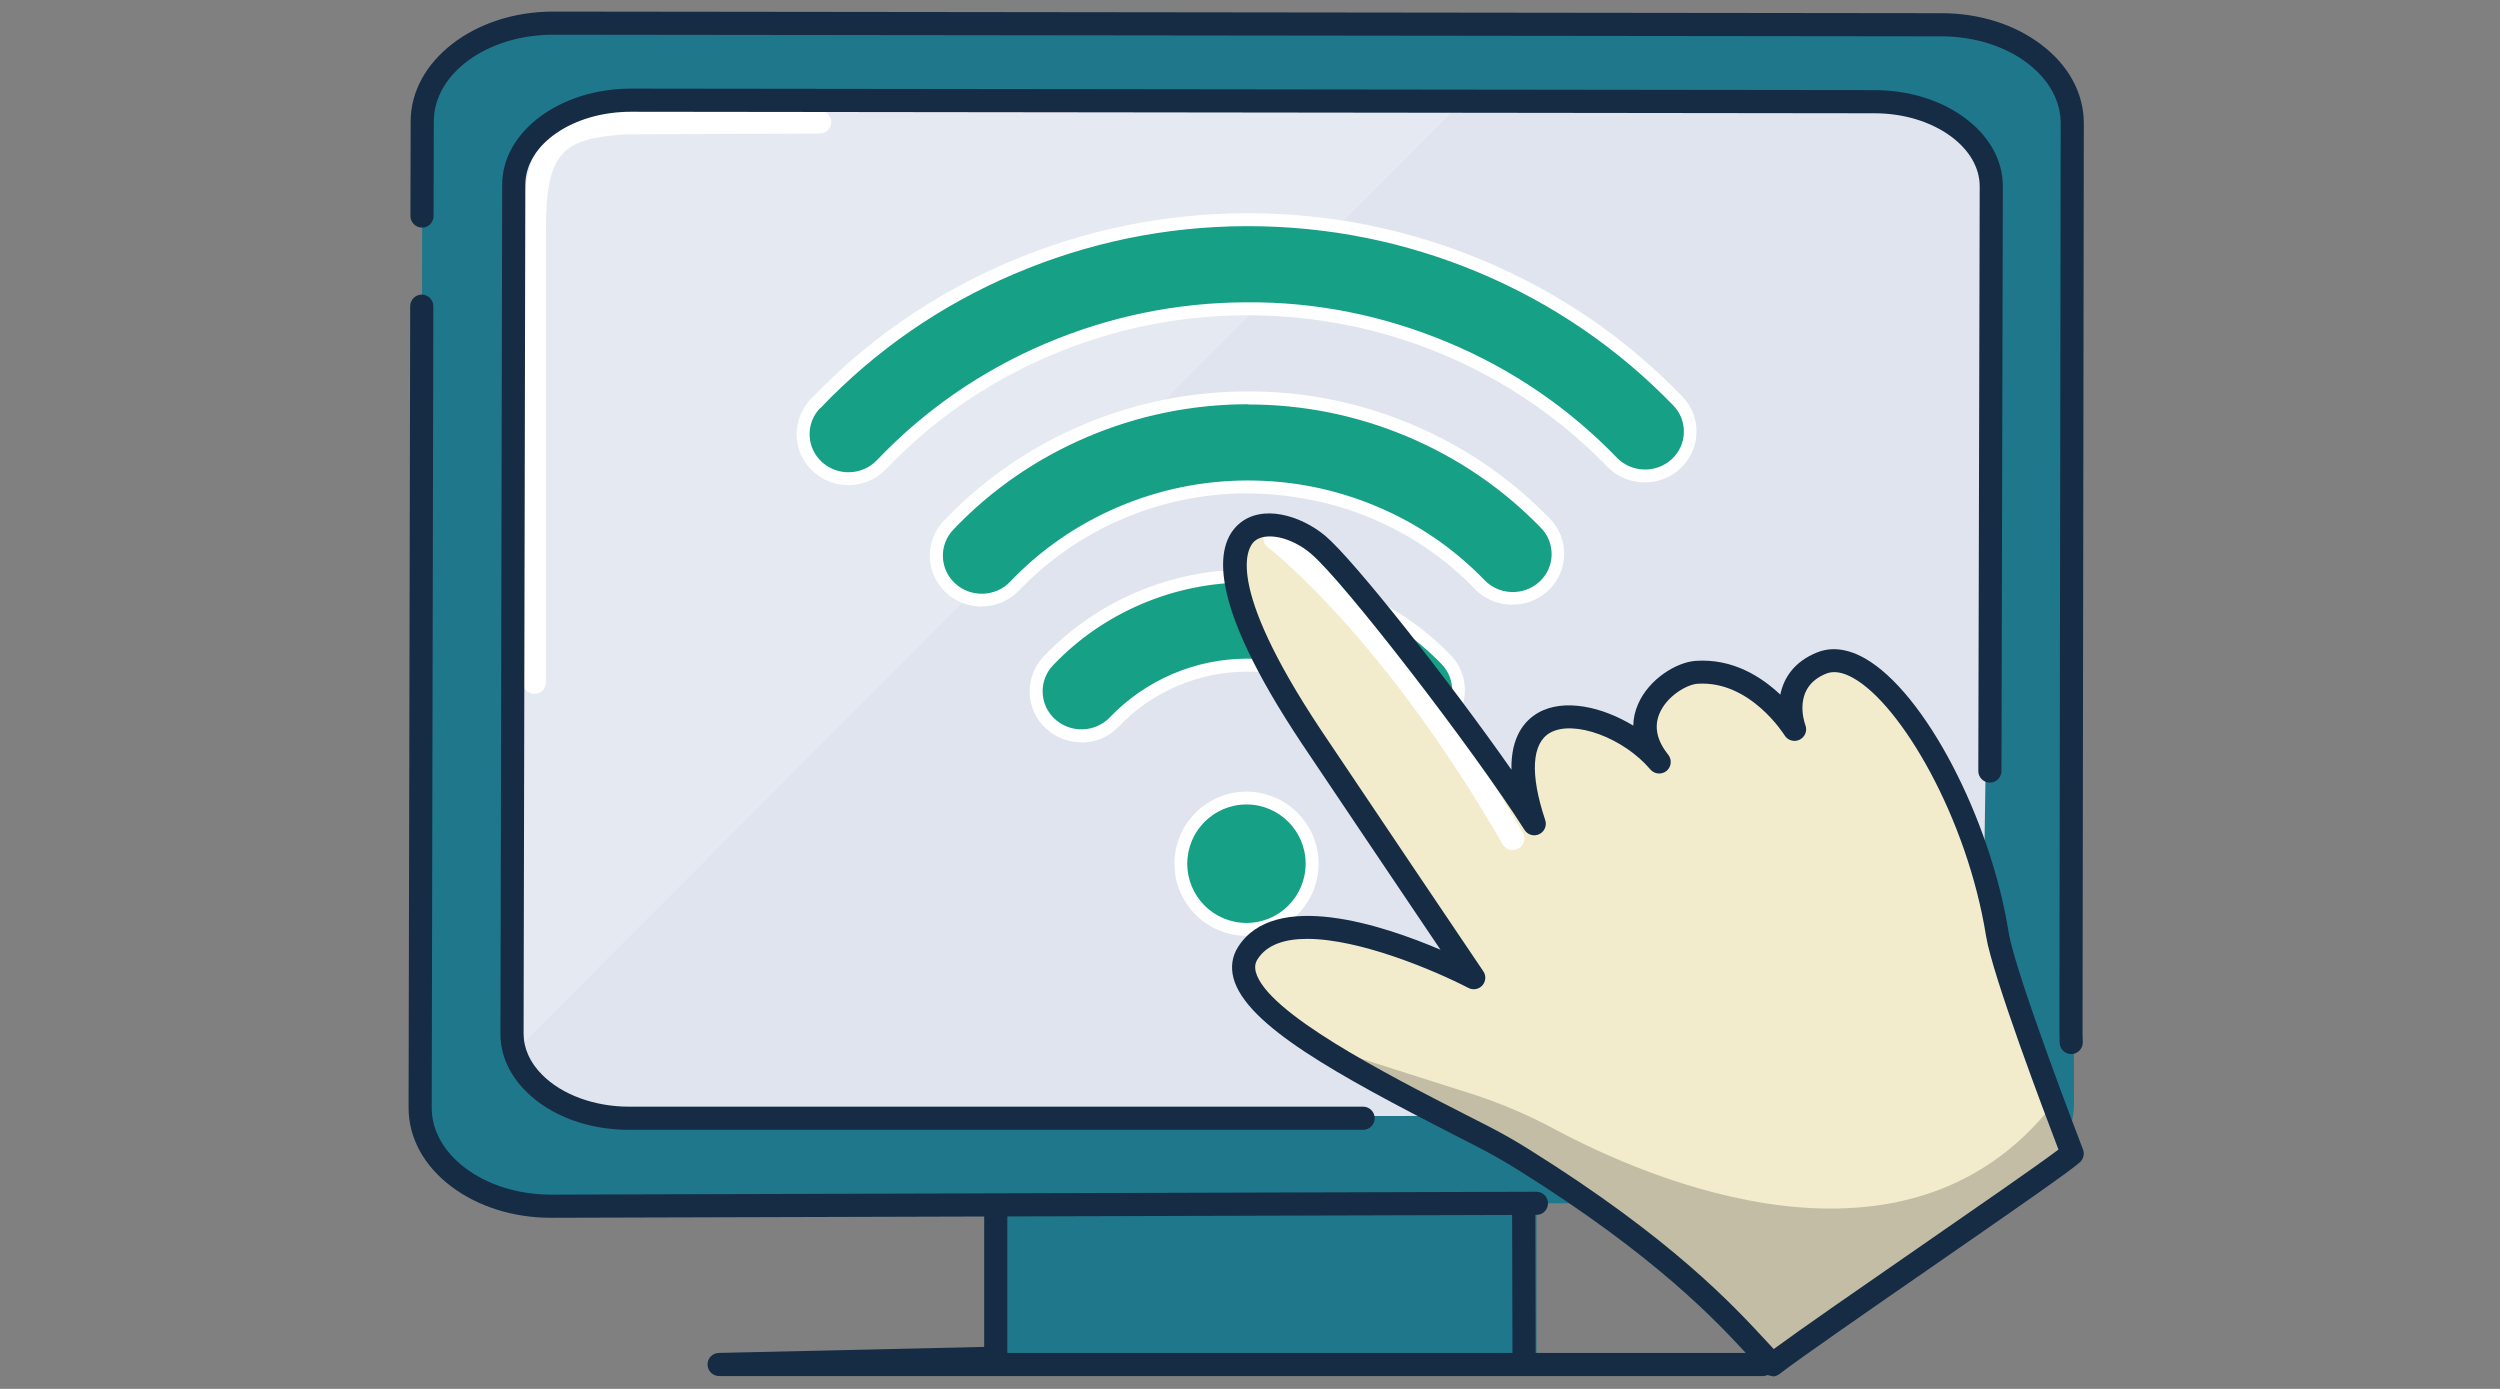
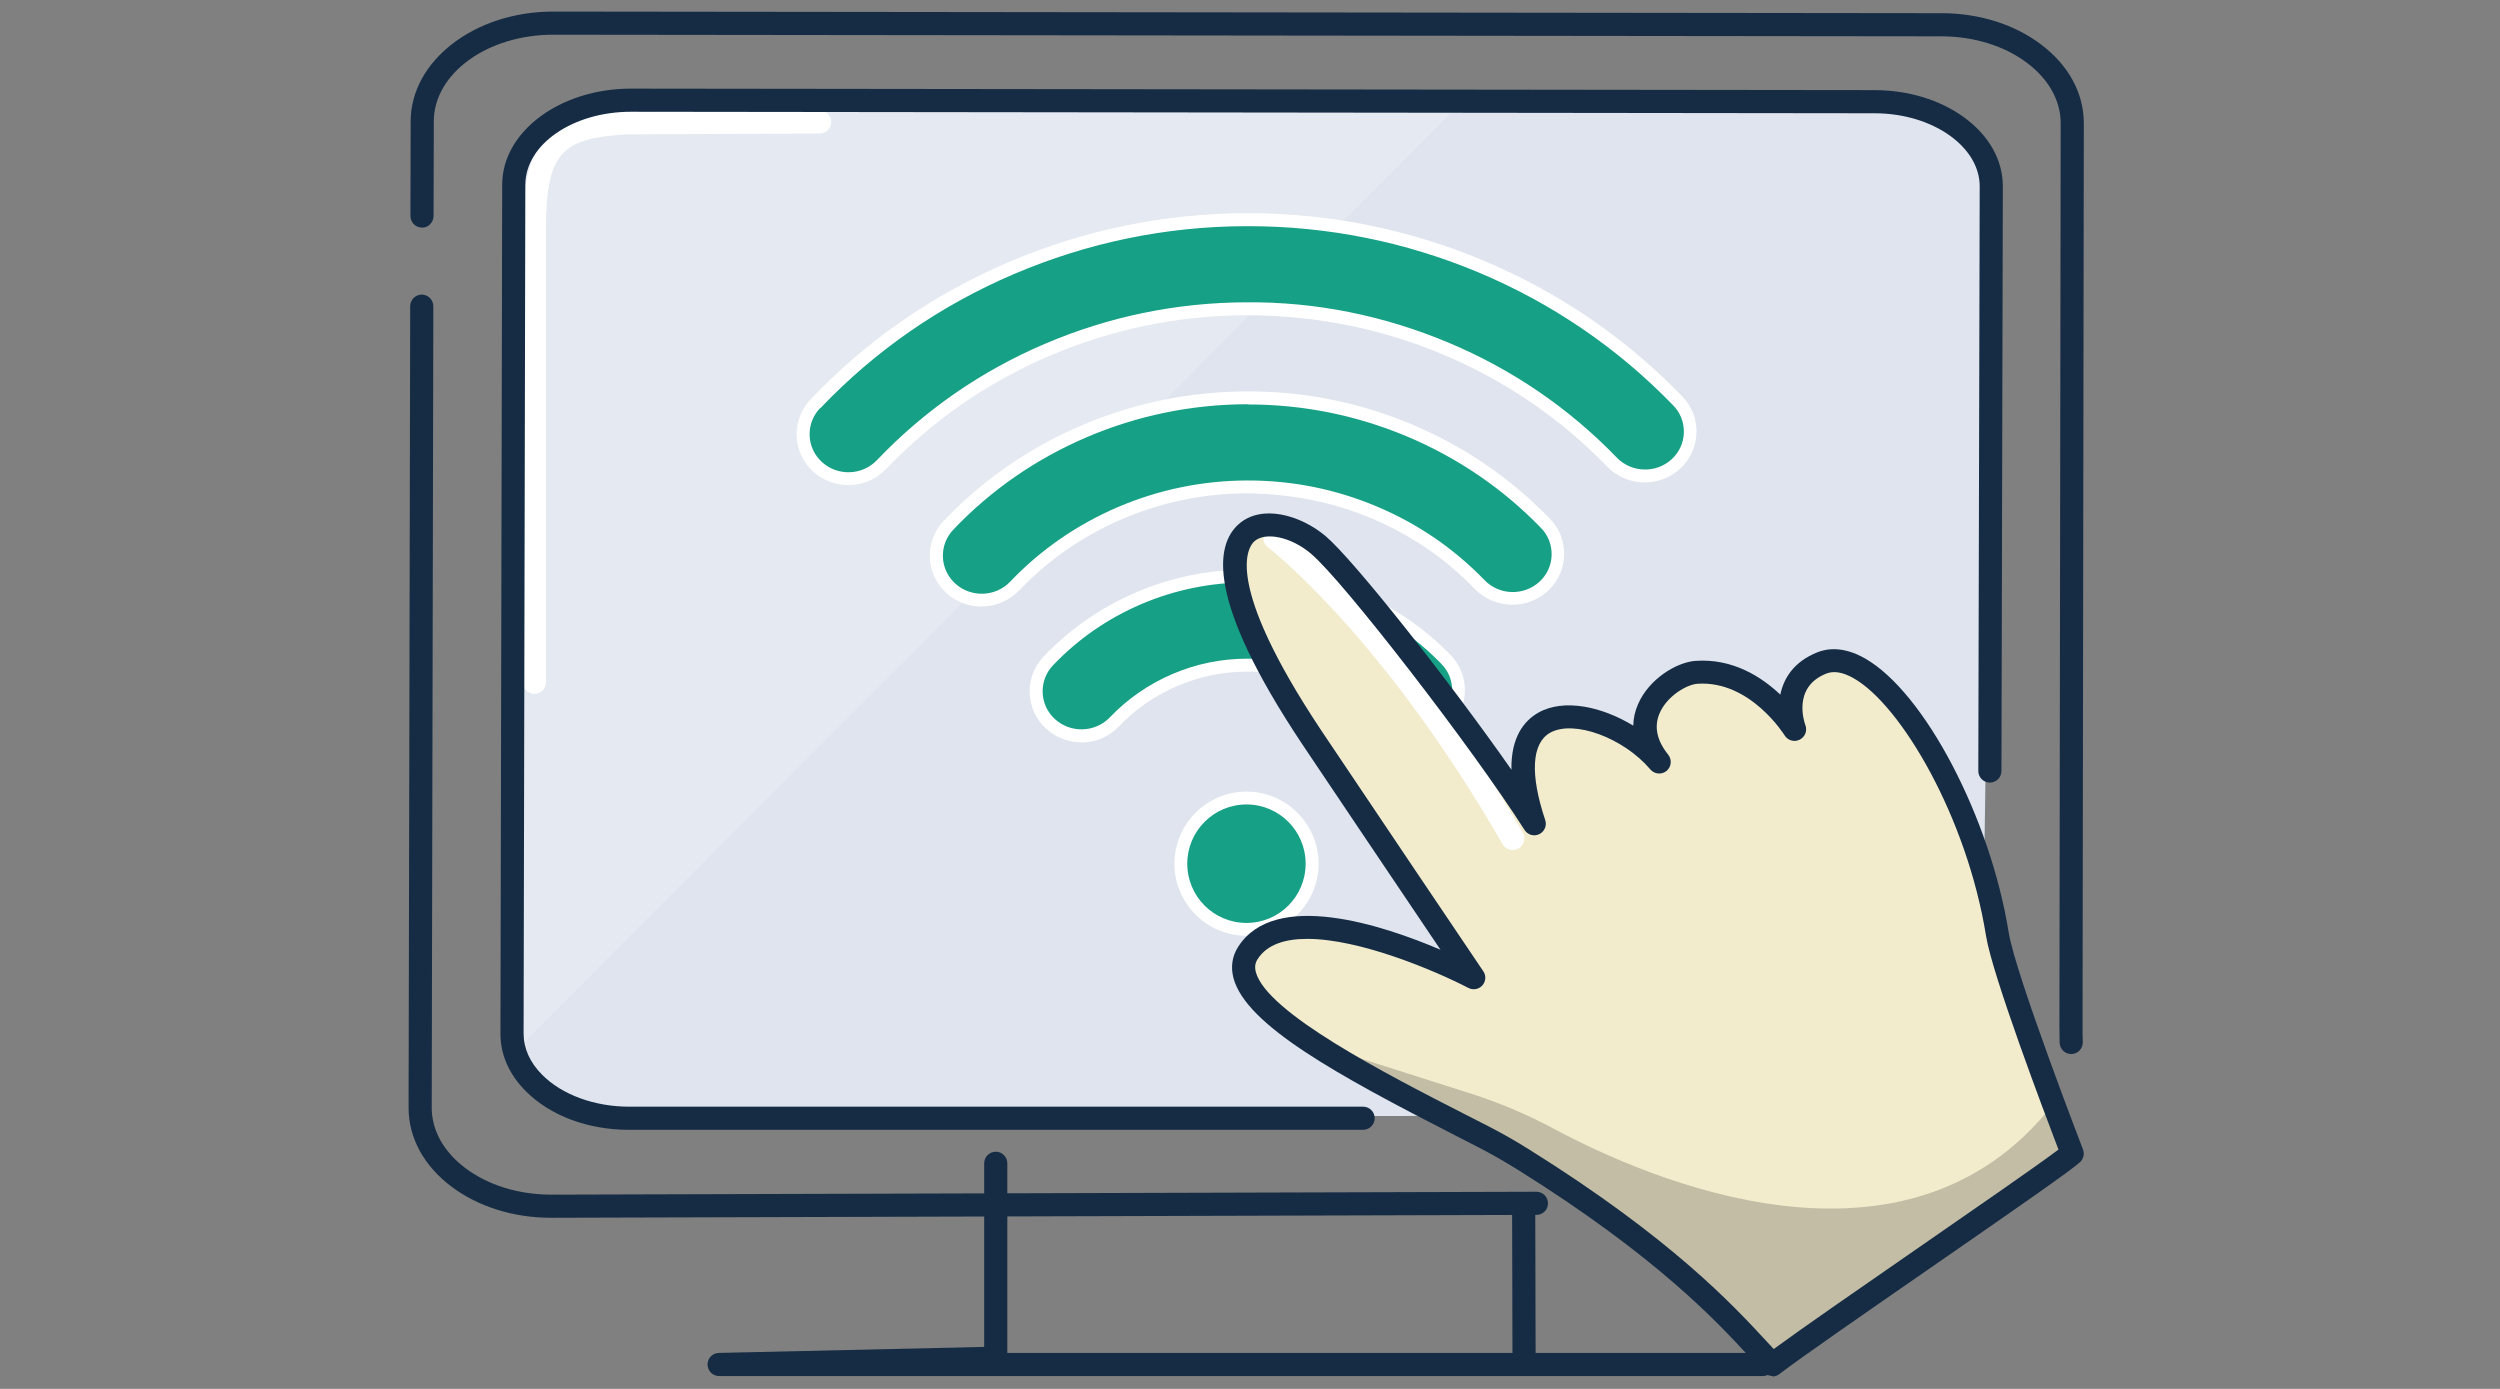
<svg xmlns="http://www.w3.org/2000/svg" width="216" height="120" viewBox="0 0 216 120" fill="none">
  <rect x="0" y="0" width="216" height="120" fill="#808080" stroke="none" />
-   <path d="M132.759 97.789H86.045V117.342H132.759V97.789Z" fill="#1F778B" />
  <path d="M152.311 118.891H62.132C61.582 118.891 61.142 118.451 61.132 117.902C61.122 117.352 61.562 116.902 62.112 116.892L85.034 116.372V100.507C85.034 99.958 85.484 99.508 86.034 99.508C86.583 99.508 87.033 99.958 87.033 100.507V116.892H152.311C152.861 116.892 153.311 117.342 153.311 117.892C153.311 118.441 152.861 118.891 152.311 118.891Z" fill="#152C44" />
-   <path d="M167.888 103.865C174.136 103.865 179.194 100.057 179.194 95.368L179.054 10.647C179.054 5.959 174.006 2.15 167.768 2.14L47.819 2C41.571 2 36.502 5.789 36.492 10.477L36.312 95.708C36.312 100.397 41.361 104.205 47.599 104.215L167.888 103.865Z" fill="#1F778B" />
  <path d="M171.213 89.851C171.213 93.959 166.425 96.299 160.837 96.299L54.343 96.618C49.335 96.618 45.636 95.109 44.836 91.58C44.766 91.31 44.726 91.03 44.706 90.74V90.721C44.706 90.6 44.696 90.46 44.696 90.331V85.852L44.866 15.586V15.526C44.916 11.437 49.435 8.138 54.993 8.148L126.918 8.228H127.498L162.206 8.258C167.795 8.268 172.303 11.607 172.303 15.716L171.213 89.841V89.851Z" fill="#DFE4EE" />
  <path d="M46.176 59.952C45.627 59.952 45.177 59.502 45.177 58.952V19.846C45.177 12.348 47.156 10.049 54.014 9.609L70.818 9.539C71.368 9.539 71.818 9.979 71.818 10.539C71.818 11.088 71.378 11.538 70.818 11.538L54.074 11.608C48.656 11.968 47.166 13.028 47.166 19.856V58.952C47.166 59.502 46.716 59.952 46.166 59.952H46.176Z" fill="white" />
  <path d="M47.597 105.216C44.358 105.216 41.309 104.256 38.999 102.517C36.61 100.718 35.301 98.298 35.301 95.709L35.441 26.453C35.441 25.903 35.891 25.453 36.44 25.453C36.99 25.453 37.44 25.903 37.44 26.453L37.3 95.709C37.3 97.659 38.33 99.508 40.199 100.918C42.158 102.397 44.788 103.207 47.587 103.217L132.748 102.967C133.298 102.967 133.747 103.417 133.747 103.966C133.747 104.516 133.308 104.966 132.748 104.966L47.577 105.216H47.597Z" fill="#152C44" />
  <path d="M178.952 91.07C178.412 91.07 177.963 90.63 177.953 90.09C177.953 89.64 177.933 89.19 177.933 88.74L178.043 10.647C178.043 8.697 177.013 6.848 175.144 5.438C173.184 3.959 170.555 3.149 167.756 3.139L47.807 2.999H47.787C42.109 2.999 37.49 6.348 37.48 10.477L37.46 18.664C37.46 19.214 36.99 19.694 36.461 19.664C35.911 19.664 35.461 19.214 35.461 18.664L35.481 10.477C35.491 5.249 41.009 1 47.787 1H47.807L167.756 1.14C170.995 1.14 174.044 2.1 176.343 3.839C178.732 5.638 180.042 8.058 180.042 10.647L179.932 88.74C179.932 89.18 179.932 89.61 179.952 90.05C179.962 90.6 179.522 91.059 178.972 91.07H178.952Z" fill="#152C44" />
  <g opacity="0.2">
    <path d="M126.48 8.656L44.838 90.499L44.708 90.628V89.639L44.868 14.514V14.454C44.918 10.366 48.977 8.656 54.535 8.666H126.49L126.48 8.656Z" fill="white" />
  </g>
  <path d="M117.774 97.616H54.346C50.787 97.616 47.538 96.396 45.429 94.277C43.989 92.837 43.229 91.108 43.239 89.299L43.389 15.953C43.389 11.375 48.388 7.656 54.516 7.656H54.535L161.939 7.786C164.848 7.786 167.597 8.616 169.676 10.125C171.856 11.705 173.045 13.824 173.045 16.103L172.925 66.616C172.925 67.166 172.475 67.616 171.926 67.616C171.376 67.616 170.926 67.166 170.926 66.616L171.046 16.103C171.046 14.484 170.146 12.934 168.507 11.745C166.767 10.485 164.428 9.786 161.939 9.786L54.535 9.656H54.516C49.487 9.656 45.399 12.475 45.389 15.953L45.239 89.299C45.239 90.578 45.788 91.808 46.848 92.867C48.557 94.587 51.367 95.616 54.346 95.616H117.774C118.324 95.616 118.774 96.066 118.774 96.616C118.774 97.166 118.324 97.616 117.774 97.616Z" fill="#152C44" />
  <path d="M131.677 118.049C131.127 118.049 130.677 117.599 130.677 117.049L130.647 104.593C130.647 104.044 131.087 103.594 131.647 103.594C132.167 103.604 132.647 104.044 132.647 104.593L132.677 117.049C132.677 117.599 132.237 118.049 131.677 118.049Z" fill="#152C44" />
  <path fill-rule="evenodd" clip-rule="evenodd" d="M107.719 42.077C103.951 42.087 100.232 42.857 96.783 44.336C93.334 45.816 90.225 47.965 87.666 50.654C86.197 52.204 83.727 52.284 82.148 50.844C80.558 49.395 80.469 46.945 81.958 45.386C85.257 41.927 89.246 39.168 93.664 37.269C98.093 35.379 102.871 34.39 107.699 34.38C112.528 34.36 117.306 35.319 121.754 37.179C126.193 39.038 130.202 41.777 133.52 45.216C135.02 46.765 134.94 49.215 133.371 50.674C131.801 52.124 129.342 52.054 127.852 50.524C125.263 47.845 122.144 45.716 118.685 44.266C115.227 42.817 111.498 42.077 107.729 42.087L107.719 42.077ZM70.442 34.889C68.952 36.449 69.042 38.898 70.632 40.348C72.211 41.787 74.67 41.707 76.15 40.158C80.179 35.929 85.057 32.55 90.475 30.231C95.893 27.912 101.741 26.702 107.659 26.682C113.577 26.662 119.435 27.832 124.873 30.111C130.312 32.39 135.21 35.739 139.269 39.938C140.748 41.477 143.217 41.537 144.787 40.088C146.366 38.628 146.436 36.179 144.937 34.63C140.138 29.661 134.35 25.713 127.932 23.023C121.515 20.334 114.597 18.955 107.619 18.985C100.642 19.005 93.744 20.434 87.346 23.163C80.948 25.902 75.19 29.891 70.432 34.88L70.442 34.889ZM107.729 49.774C104.51 49.784 101.331 50.444 98.372 51.704C95.423 52.963 92.764 54.803 90.565 57.112C89.076 58.671 89.165 61.121 90.755 62.57C92.334 64.01 94.794 63.93 96.273 62.38C97.743 60.841 99.512 59.611 101.491 58.771C103.461 57.932 105.6 57.492 107.749 57.482C109.908 57.482 112.038 57.902 114.017 58.731C115.996 59.561 117.786 60.781 119.255 62.31C120.735 63.85 123.204 63.91 124.773 62.46C126.353 61.001 126.423 58.551 124.933 57.002C122.714 54.713 120.045 52.893 117.086 51.644C114.127 50.404 110.938 49.764 107.719 49.784L107.729 49.774ZM107.689 80.304C110.818 80.304 113.357 77.765 113.357 74.636C113.357 71.507 110.818 68.968 107.689 68.968C104.56 68.968 102.021 71.507 102.021 74.636C102.021 77.765 104.56 80.304 107.689 80.304Z" fill="#16A085" />
  <path d="M107.698 80.851C104.26 80.851 101.471 78.052 101.471 74.623C101.471 71.194 104.27 68.395 107.698 68.395C111.127 68.395 113.926 71.194 113.926 74.623C113.926 78.052 111.127 80.851 107.698 80.851ZM107.698 69.505C104.879 69.505 102.58 71.794 102.58 74.623C102.58 77.452 104.869 79.741 107.698 79.741C110.528 79.741 112.807 77.452 112.807 74.623C112.807 71.794 110.518 69.505 107.698 69.505ZM93.433 64.136C92.344 64.136 91.254 63.746 90.394 62.967C89.515 62.167 89.005 61.067 88.965 59.888C88.925 58.708 89.355 57.579 90.174 56.719C92.434 54.35 95.123 52.48 98.162 51.181C101.201 49.881 104.42 49.221 107.729 49.211H107.818C111.097 49.211 114.286 49.851 117.305 51.121C120.354 52.4 123.053 54.24 125.333 56.599C126.162 57.459 126.602 58.578 126.562 59.758C126.532 60.938 126.032 62.037 125.153 62.847C123.363 64.496 120.544 64.416 118.855 62.677C117.425 61.197 115.726 60.038 113.796 59.228C111.877 58.418 109.808 57.998 107.748 58.028C105.649 58.028 103.62 58.458 101.701 59.278C99.791 60.098 98.092 61.267 96.672 62.767C95.793 63.687 94.603 64.156 93.413 64.156L93.433 64.136ZM107.739 50.321C104.58 50.331 101.501 50.961 98.602 52.2C95.703 53.44 93.133 55.219 90.984 57.479C90.374 58.118 90.055 58.958 90.085 59.838C90.115 60.718 90.494 61.537 91.154 62.137C92.504 63.367 94.633 63.297 95.892 61.977C97.422 60.378 99.241 59.118 101.291 58.238C103.34 57.359 105.519 56.909 107.768 56.909C109.978 56.879 112.197 57.339 114.256 58.198C116.316 59.068 118.145 60.308 119.684 61.907C120.954 63.217 123.073 63.277 124.423 62.037C125.073 61.437 125.452 60.618 125.472 59.738C125.492 58.858 125.173 58.018 124.553 57.379C122.383 55.129 119.804 53.37 116.895 52.15C113.986 50.931 110.897 50.351 107.748 50.331L107.739 50.321ZM84.806 52.41C83.717 52.41 82.627 52.02 81.767 51.241C80.888 50.441 80.378 49.341 80.338 48.162C80.298 46.982 80.728 45.853 81.547 44.993C84.916 41.464 88.915 38.685 93.443 36.756C97.962 34.826 102.76 33.837 107.688 33.817C112.617 33.787 117.425 34.756 121.954 36.656C126.492 38.555 130.511 41.304 133.91 44.813C134.739 45.673 135.179 46.792 135.139 47.972C135.109 49.151 134.609 50.251 133.73 51.061C131.94 52.71 129.121 52.63 127.432 50.891C124.883 48.252 121.864 46.193 118.445 44.763C115.036 43.333 111.417 42.664 107.708 42.624C103.99 42.634 100.391 43.383 96.982 44.833C93.583 46.292 90.574 48.372 88.045 51.021C87.165 51.941 85.976 52.4 84.786 52.4L84.806 52.41ZM107.828 34.926H107.708C102.92 34.946 98.272 35.906 93.893 37.775C89.505 39.655 85.626 42.334 82.367 45.763C81.757 46.402 81.437 47.242 81.467 48.122C81.497 49.002 81.877 49.821 82.537 50.421C83.887 51.651 86.016 51.581 87.275 50.261C89.904 47.502 93.043 45.333 96.582 43.813C100.121 42.304 103.88 41.524 107.739 41.514H107.838C111.667 41.514 115.396 42.264 118.915 43.743C122.474 45.233 125.612 47.382 128.272 50.131C129.541 51.441 131.66 51.501 133.01 50.261C133.66 49.661 134.04 48.842 134.06 47.962C134.08 47.082 133.76 46.242 133.14 45.613C129.851 42.214 125.952 39.555 121.554 37.705C117.195 35.876 112.587 34.946 107.848 34.946L107.828 34.926ZM73.3 41.914C72.21 41.914 71.121 41.524 70.261 40.744C69.382 39.935 68.872 38.845 68.832 37.665C68.792 36.486 69.222 35.356 70.041 34.496C74.88 29.418 80.638 25.43 87.145 22.65C93.653 19.871 100.541 18.452 107.639 18.422H107.818C114.856 18.422 121.694 19.801 128.162 22.511C134.689 25.25 140.467 29.198 145.346 34.246C146.175 35.106 146.615 36.226 146.575 37.405C146.545 38.585 146.046 39.685 145.166 40.494C143.386 42.144 140.557 42.064 138.868 40.324C134.829 36.146 130.051 32.887 124.653 30.618C119.255 28.349 113.547 27.239 107.659 27.239C101.791 27.259 96.082 28.439 90.694 30.738C85.316 33.037 80.558 36.336 76.549 40.534C75.669 41.454 74.48 41.914 73.29 41.914H73.3ZM70.851 35.266C70.241 35.906 69.921 36.746 69.951 37.625C69.981 38.505 70.361 39.325 71.021 39.925C72.371 41.154 74.5 41.084 75.759 39.765C79.868 35.456 84.746 32.067 90.274 29.708C95.802 27.349 101.651 26.139 107.679 26.119C113.706 26.069 119.574 27.269 125.113 29.588C130.651 31.907 135.559 35.256 139.698 39.545C140.967 40.854 143.096 40.914 144.436 39.675C145.086 39.075 145.466 38.255 145.486 37.375C145.506 36.496 145.186 35.656 144.566 35.026C139.788 30.088 134.13 26.219 127.752 23.54C121.424 20.891 114.726 19.541 107.838 19.541H107.659C100.721 19.561 93.973 20.961 87.605 23.68C81.237 26.399 75.609 30.298 70.871 35.276L70.851 35.266Z" fill="white" />
  <path d="M157.379 57.277C153.47 58.857 155.039 63.015 155.039 63.015C155.039 63.015 151.84 57.717 146.592 58.077C144.363 58.227 140.004 61.686 143.343 65.824C139.235 60.966 128.368 58.627 132.537 71.162C128.019 64.045 122.41 56.038 113.883 47.061C109.825 42.792 100.558 44.502 113.304 63.655C115.893 67.544 127.309 84.468 127.309 84.468C127.309 84.468 111.664 76.361 107.825 82.309C104.786 87.027 121.041 93.935 129.818 99.073C140.304 105.211 150.631 115.388 153.13 117.887C157.049 114.888 177.352 101.152 179.031 99.653C179.031 99.653 173.163 84.458 172.563 80.719C170.584 68.353 162.347 55.278 157.369 57.277H157.379Z" fill="#F2ECCD" />
  <g opacity="0.2">
    <path d="M179.041 99.653L153.14 117.887C149.621 113.448 143.194 107.99 140.634 106.351C134.556 102.442 130.178 97.694 119.961 93.955C119.961 93.955 116.613 92.086 113.474 90.156L127.039 94.475C129.558 95.275 131.997 96.314 134.327 97.564C142.354 101.862 164.706 111.639 177.412 95.374C178.162 97.364 179.031 99.663 179.031 99.663L179.041 99.653Z" fill="black" />
  </g>
  <path d="M130.698 73.442C130.348 73.442 130.018 73.262 129.828 72.942C119.422 54.878 109.655 47.361 109.555 47.291C109.115 46.961 109.025 46.331 109.365 45.891C109.695 45.451 110.325 45.361 110.765 45.691C111.174 46.001 120.931 53.488 131.567 71.942C131.847 72.422 131.677 73.032 131.198 73.312C131.038 73.402 130.868 73.442 130.698 73.442Z" fill="white" />
  <path d="M153.14 118.887C152.88 118.887 152.63 118.787 152.43 118.597C152.07 118.237 151.651 117.777 151.151 117.237C148.362 114.208 143.163 108.58 131.117 101.053C129.988 100.353 128.828 99.683 127.669 99.093L125.679 98.074C115.523 92.875 107.665 88.567 106.576 84.518C106.316 83.549 106.456 82.609 106.986 81.789C110.155 76.871 119.381 79.89 124.46 82.059C121.061 77.011 114.363 67.074 112.464 64.225C104.257 51.889 104.966 47.121 107.016 45.292C109.005 43.522 112.364 44.502 114.523 46.311C116.982 48.391 125.239 58.857 130.588 66.504C130.538 63.655 131.707 62.256 132.927 61.566C135.136 60.327 138.425 61.056 141.114 62.696C141.124 62.066 141.264 61.436 141.534 60.826C142.474 58.667 144.853 57.208 146.512 57.098C149.731 56.878 152.21 58.497 153.82 60.017C154.11 58.597 154.989 57.178 156.999 56.368C157.858 56.018 159.268 55.828 161.117 56.878C166.266 59.787 171.964 70.643 173.553 80.58C174.133 84.168 179.911 99.163 179.971 99.313C180.121 99.703 180.011 100.143 179.701 100.423C178.841 101.193 174.263 104.372 166.815 109.53C161.307 113.339 155.609 117.287 153.74 118.717C153.56 118.857 153.35 118.927 153.13 118.927L153.14 118.887ZM112.934 81.119C111.034 81.119 109.475 81.599 108.665 82.859C108.435 83.209 108.395 83.559 108.505 83.989C109.455 87.507 119.761 92.796 126.589 96.284L128.588 97.304C129.798 97.924 131.007 98.614 132.177 99.353C144.443 107.021 149.761 112.789 152.62 115.878C152.85 116.118 153.05 116.347 153.25 116.557C155.629 114.808 160.727 111.279 165.686 107.85C170.804 104.312 176.072 100.663 177.852 99.323C176.682 96.274 172.134 84.248 171.594 80.87C169.954 70.623 164.246 60.906 160.148 58.597C159.218 58.067 158.418 57.937 157.768 58.207C154.879 59.377 155.869 62.336 155.989 62.666C156.169 63.145 155.949 63.685 155.479 63.915C155.019 64.135 154.46 63.975 154.19 63.535C154.16 63.485 151.221 58.777 146.672 59.077C145.732 59.137 144.033 60.137 143.393 61.616C142.893 62.766 143.143 63.975 144.133 65.205C144.473 65.635 144.413 66.254 143.993 66.604C143.573 66.954 142.943 66.894 142.594 66.484C140.264 63.735 135.976 62.166 133.936 63.306C132.337 64.205 132.177 66.884 133.507 70.853C133.667 71.333 133.447 71.853 132.987 72.073C132.527 72.292 131.987 72.132 131.717 71.703C127.259 64.685 116.053 50.18 113.264 47.831C111.574 46.401 109.335 45.911 108.375 46.771C107.845 47.251 105.616 50.27 114.153 63.105C116.712 66.944 128.039 83.749 128.158 83.918C128.418 84.298 128.378 84.798 128.078 85.138C127.779 85.478 127.279 85.568 126.869 85.358C123.96 83.849 117.492 81.119 112.954 81.119H112.934Z" fill="#152C44" />
</svg>